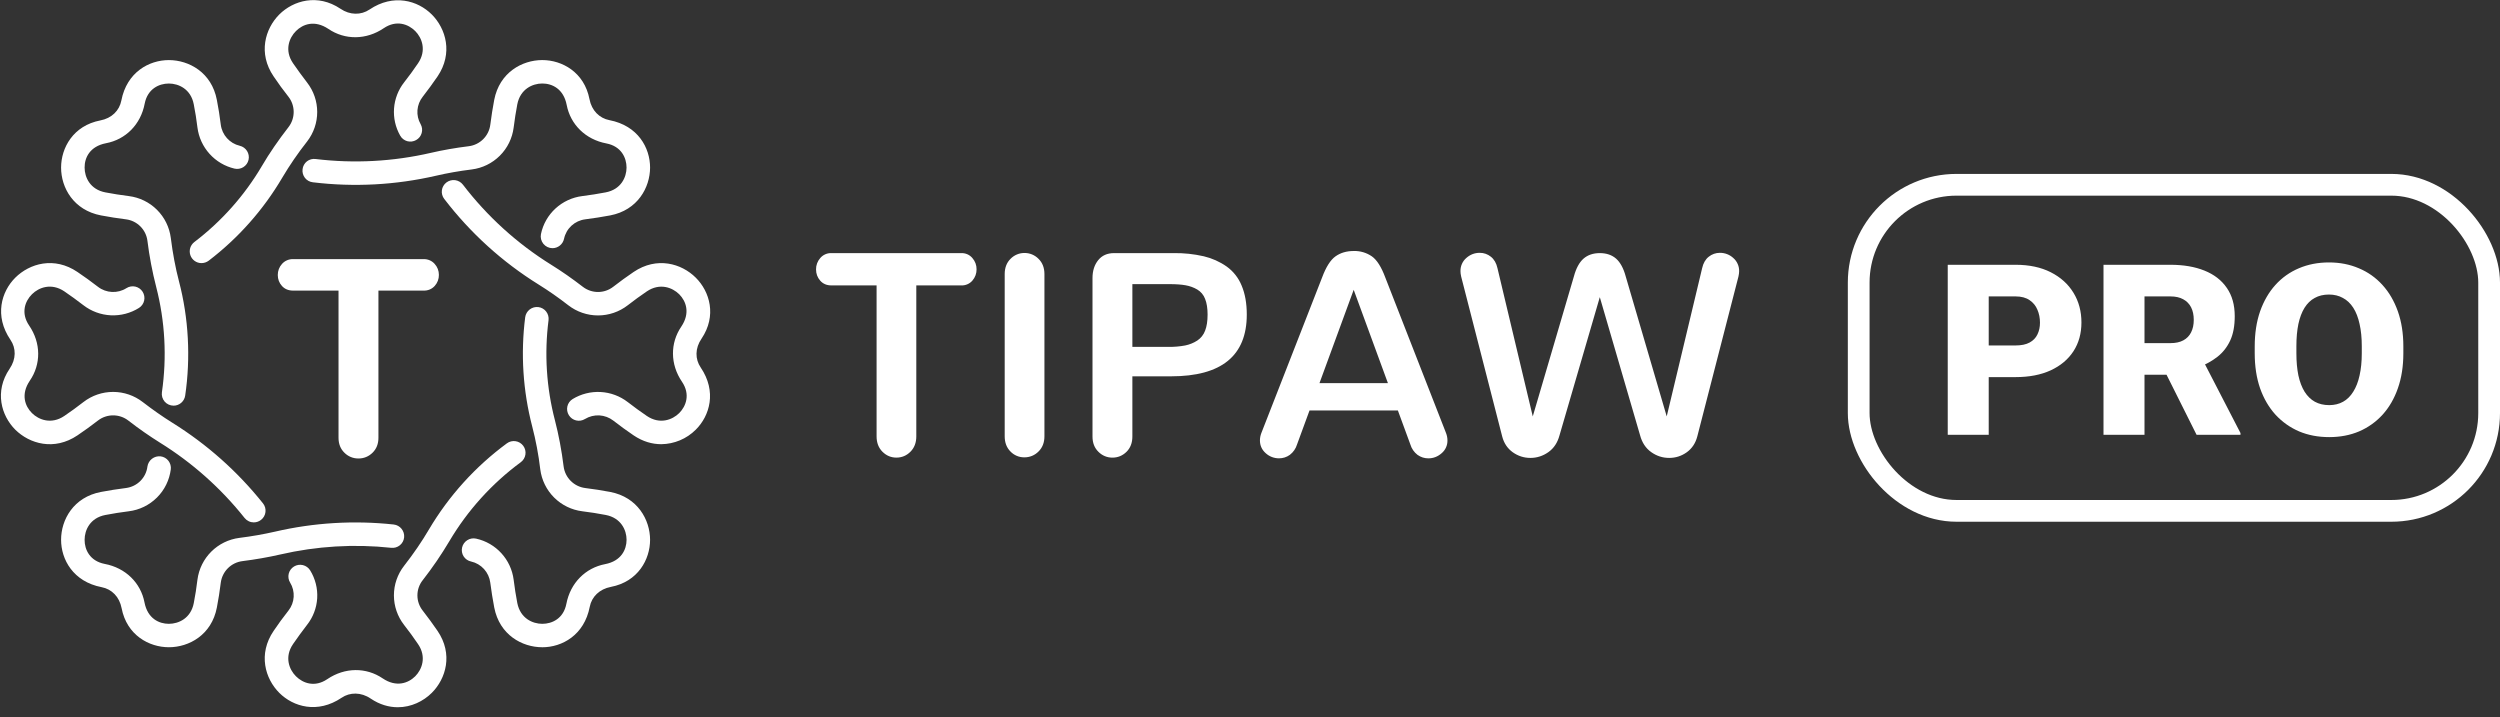
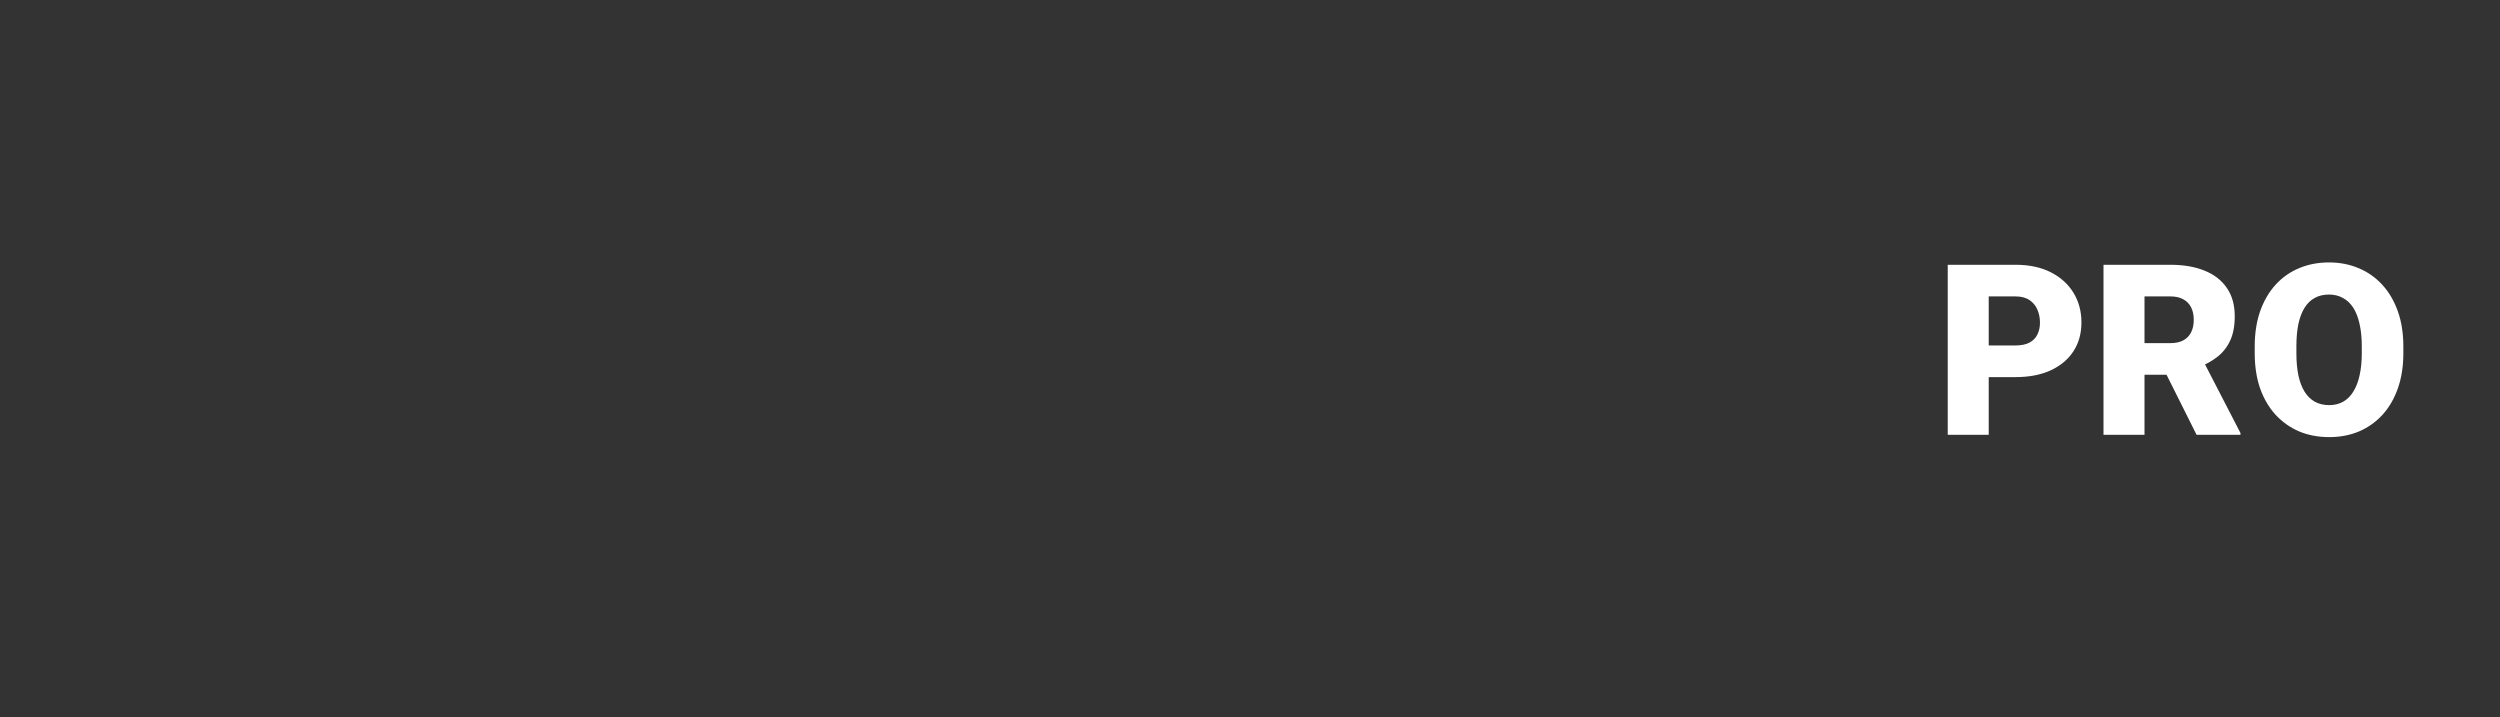
<svg xmlns="http://www.w3.org/2000/svg" width="115" height="33" viewBox="0 0 115 33" fill="none">
  <rect x="0" y="0" width="115" height="33" fill="#333333" stroke="none" />
-   <path fill-rule="evenodd" clip-rule="evenodd" d="M25.414 11.416C25.334 11.416 25.255 11.398 25.182 11.363C25.11 11.328 25.046 11.278 24.995 11.216C24.945 11.154 24.909 11.081 24.889 11.004C24.87 10.926 24.868 10.845 24.884 10.766C25.077 9.839 25.844 9.137 26.787 9.019C27.153 8.972 27.512 8.917 27.861 8.849C28.569 8.715 28.821 8.149 28.821 7.708C28.821 7.258 28.577 6.73 27.895 6.598C26.935 6.418 26.239 5.726 26.067 4.825C25.923 4.085 25.397 3.841 24.947 3.841H24.942C24.5 3.842 23.935 4.093 23.796 4.797C23.729 5.145 23.674 5.503 23.628 5.868C23.566 6.358 23.343 6.813 22.993 7.162C22.644 7.511 22.188 7.734 21.698 7.795C21.121 7.866 20.574 7.964 20.064 8.082C18.198 8.512 16.29 8.615 14.39 8.385C14.319 8.377 14.251 8.355 14.189 8.321C14.127 8.286 14.072 8.24 14.028 8.184C13.985 8.128 13.952 8.064 13.933 7.995C13.914 7.927 13.909 7.855 13.918 7.785C13.925 7.714 13.947 7.645 13.982 7.583C14.016 7.521 14.063 7.466 14.119 7.422C14.175 7.378 14.24 7.346 14.309 7.328C14.377 7.309 14.449 7.305 14.52 7.315C16.294 7.528 18.076 7.433 19.82 7.031C20.363 6.905 20.953 6.801 21.564 6.726C22.082 6.66 22.49 6.253 22.554 5.736C22.604 5.346 22.663 4.966 22.734 4.593C22.979 3.331 24.019 2.765 24.942 2.763H24.946C25.852 2.763 26.876 3.318 27.116 4.56C27.216 5.086 27.575 5.44 28.034 5.527C29.348 5.78 29.904 6.802 29.904 7.709C29.9 8.629 29.331 9.667 28.068 9.909C27.693 9.979 27.314 10.039 26.922 10.089C26.686 10.118 26.465 10.22 26.289 10.381C26.114 10.542 25.994 10.754 25.945 10.987C25.919 11.108 25.852 11.217 25.755 11.295C25.659 11.373 25.538 11.416 25.414 11.416V11.416ZM7.983 18.66C7.906 18.66 7.829 18.643 7.758 18.611C7.688 18.579 7.625 18.532 7.574 18.474C7.524 18.415 7.486 18.346 7.464 18.272C7.443 18.198 7.437 18.12 7.448 18.043C7.682 16.428 7.593 14.783 7.186 13.203C7.006 12.504 6.871 11.795 6.782 11.079C6.751 10.827 6.636 10.593 6.457 10.414C6.278 10.235 6.044 10.12 5.792 10.089C5.408 10.041 5.026 9.981 4.646 9.909C3.378 9.667 2.81 8.63 2.81 7.71C2.81 6.803 3.366 5.78 4.613 5.54C5.139 5.441 5.493 5.087 5.582 4.624C5.834 3.32 6.858 2.764 7.768 2.764C8.695 2.766 9.735 3.332 9.975 4.594C10.047 4.966 10.11 5.348 10.156 5.736C10.216 6.207 10.565 6.597 11.028 6.705C11.318 6.773 11.5 7.063 11.433 7.353C11.417 7.422 11.388 7.488 11.346 7.546C11.305 7.603 11.252 7.652 11.192 7.69C11.132 7.727 11.064 7.752 10.994 7.763C10.924 7.775 10.852 7.772 10.783 7.755C10.342 7.651 9.942 7.414 9.639 7.077C9.335 6.74 9.141 6.319 9.083 5.869C9.04 5.51 8.983 5.153 8.913 4.798C8.779 4.094 8.214 3.843 7.768 3.842C7.317 3.842 6.79 4.085 6.656 4.765C6.475 5.727 5.779 6.418 4.878 6.588C4.132 6.731 3.888 7.258 3.892 7.708C3.892 8.151 4.141 8.716 4.849 8.85C5.199 8.918 5.56 8.973 5.927 9.02C6.417 9.081 6.873 9.303 7.222 9.652C7.572 10.001 7.795 10.456 7.857 10.946C7.945 11.651 8.071 12.319 8.231 12.932C8.678 14.633 8.775 16.455 8.518 18.2C8.499 18.328 8.434 18.445 8.336 18.53C8.238 18.614 8.113 18.661 7.983 18.661V18.66ZM7.768 29.773C6.858 29.773 5.834 29.219 5.594 27.976C5.493 27.452 5.139 27.098 4.676 27.01C3.366 26.757 2.81 25.736 2.81 24.83C2.81 23.908 3.378 22.87 4.646 22.629C5.017 22.559 5.4 22.498 5.792 22.449C6.31 22.384 6.719 21.977 6.782 21.459C6.803 21.318 6.878 21.19 6.991 21.103C7.105 21.016 7.247 20.976 7.389 20.992C7.459 21.001 7.527 21.023 7.588 21.058C7.65 21.093 7.704 21.14 7.747 21.196C7.79 21.252 7.822 21.315 7.841 21.384C7.86 21.452 7.865 21.523 7.856 21.593C7.794 22.083 7.57 22.539 7.22 22.887C6.87 23.236 6.413 23.459 5.923 23.519C5.563 23.564 5.205 23.62 4.849 23.689C4.141 23.823 3.892 24.388 3.892 24.83C3.888 25.28 4.132 25.807 4.815 25.94C5.779 26.122 6.475 26.813 6.647 27.713C6.79 28.453 7.317 28.696 7.767 28.696C8.214 28.695 8.779 28.446 8.914 27.741C8.981 27.392 9.04 27.035 9.082 26.669C9.212 25.661 10.005 24.869 11.016 24.742C11.58 24.672 12.128 24.575 12.65 24.456C14.439 24.041 16.284 23.93 18.11 24.127C18.404 24.159 18.619 24.424 18.59 24.72C18.583 24.791 18.562 24.859 18.528 24.921C18.494 24.984 18.448 25.039 18.393 25.083C18.338 25.128 18.274 25.161 18.206 25.181C18.138 25.201 18.067 25.207 17.996 25.199C16.29 25.016 14.566 25.12 12.894 25.506C12.338 25.634 11.749 25.736 11.15 25.812C10.898 25.844 10.664 25.958 10.484 26.137C10.304 26.317 10.189 26.55 10.156 26.802C10.11 27.192 10.046 27.572 9.976 27.945C9.735 29.207 8.695 29.773 7.768 29.773V29.773ZM24.946 29.773H24.942C24.019 29.773 22.979 29.207 22.735 27.945C22.663 27.566 22.602 27.185 22.553 26.803C22.524 26.57 22.423 26.351 22.265 26.176C22.107 26.002 21.899 25.881 21.669 25.829C21.599 25.815 21.533 25.786 21.475 25.746C21.416 25.706 21.366 25.654 21.328 25.595C21.289 25.535 21.263 25.468 21.251 25.398C21.239 25.328 21.24 25.256 21.256 25.187C21.288 25.047 21.373 24.926 21.494 24.849C21.615 24.772 21.761 24.746 21.901 24.777C22.819 24.979 23.51 25.739 23.628 26.669C23.674 27.035 23.728 27.392 23.796 27.741C23.936 28.445 24.5 28.695 24.942 28.696H24.946C25.396 28.696 25.923 28.454 26.054 27.772C26.239 26.813 26.934 26.122 27.836 25.95C28.577 25.807 28.822 25.28 28.822 24.83C28.822 24.388 28.569 23.823 27.862 23.688C27.506 23.619 27.147 23.563 26.787 23.519C26.297 23.458 25.84 23.236 25.49 22.887C25.14 22.538 24.916 22.083 24.853 21.593C24.774 20.923 24.649 20.26 24.479 19.607C24.055 17.971 23.946 16.27 24.159 14.593C24.178 14.451 24.253 14.322 24.366 14.235C24.48 14.148 24.623 14.108 24.765 14.126C24.907 14.144 25.036 14.217 25.123 14.33C25.211 14.443 25.25 14.586 25.233 14.728C25.035 16.268 25.135 17.832 25.527 19.335C25.7 20.003 25.835 20.718 25.927 21.46C25.995 21.977 26.404 22.384 26.922 22.45C27.314 22.498 27.692 22.558 28.068 22.629C29.331 22.871 29.9 23.909 29.904 24.829C29.904 25.736 29.348 26.757 28.101 26.997C27.575 27.097 27.217 27.452 27.128 27.914C26.875 29.219 25.852 29.774 24.946 29.774V29.773Z" fill="white" />
-   <path fill-rule="evenodd" clip-rule="evenodd" d="M9.267 12.103C9.154 12.103 9.044 12.068 8.953 12.002C8.861 11.936 8.792 11.844 8.756 11.737C8.72 11.63 8.718 11.515 8.75 11.407C8.783 11.299 8.849 11.204 8.938 11.135C10.192 10.181 11.248 8.993 12.048 7.635C12.388 7.053 12.802 6.452 13.269 5.85C13.425 5.65 13.509 5.404 13.509 5.15C13.509 4.896 13.425 4.65 13.269 4.45C13.029 4.147 12.802 3.836 12.587 3.515C11.862 2.452 12.195 1.319 12.848 0.665C13.492 0.025 14.608 -0.305 15.662 0.403C16.096 0.7 16.61 0.701 16.997 0.439C18.101 -0.305 19.221 0.025 19.862 0.666C20.515 1.319 20.847 2.452 20.127 3.516C19.912 3.829 19.685 4.142 19.445 4.45C19.305 4.626 19.221 4.841 19.203 5.065C19.186 5.29 19.236 5.514 19.348 5.71C19.383 5.772 19.405 5.84 19.414 5.91C19.422 5.98 19.417 6.052 19.397 6.12C19.378 6.188 19.346 6.252 19.302 6.307C19.258 6.362 19.203 6.409 19.141 6.443C19.079 6.478 19.012 6.501 18.941 6.509C18.871 6.518 18.8 6.513 18.732 6.494C18.663 6.475 18.6 6.442 18.544 6.398C18.489 6.354 18.442 6.3 18.408 6.238C18.192 5.858 18.094 5.422 18.126 4.985C18.159 4.549 18.32 4.132 18.59 3.788C18.814 3.503 19.027 3.211 19.23 2.911C19.634 2.318 19.411 1.741 19.1 1.428C18.78 1.109 18.236 0.905 17.654 1.296C16.846 1.844 15.864 1.846 15.106 1.33C14.474 0.907 13.931 1.11 13.615 1.428C13.299 1.741 13.075 2.318 13.48 2.91C13.682 3.204 13.897 3.498 14.12 3.788C14.748 4.591 14.748 5.71 14.124 6.512C13.706 7.042 13.324 7.599 12.98 8.18C12.11 9.657 10.962 10.951 9.6 11.992C9.504 12.064 9.387 12.103 9.267 12.103ZM30.418 20.433C30.005 20.433 29.571 20.314 29.146 20.027C28.834 19.815 28.518 19.587 28.211 19.347C28.027 19.205 27.804 19.122 27.571 19.108C27.339 19.096 27.108 19.153 26.909 19.274C26.849 19.311 26.782 19.336 26.712 19.348C26.642 19.359 26.571 19.356 26.502 19.34C26.433 19.324 26.369 19.294 26.311 19.253C26.254 19.212 26.205 19.159 26.168 19.099C26.13 19.039 26.105 18.972 26.093 18.902C26.081 18.833 26.083 18.761 26.099 18.692C26.115 18.623 26.144 18.558 26.186 18.5C26.227 18.443 26.28 18.394 26.34 18.357C26.727 18.121 27.177 18.008 27.629 18.032C28.082 18.057 28.517 18.218 28.876 18.495C29.167 18.721 29.462 18.935 29.756 19.135C30.351 19.536 30.928 19.315 31.244 19.002C31.56 18.685 31.762 18.14 31.374 17.565C30.823 16.758 30.823 15.78 31.341 15.022C31.761 14.398 31.56 13.853 31.244 13.536C30.928 13.224 30.351 13.003 29.757 13.402C29.462 13.602 29.167 13.816 28.877 14.042C28.486 14.345 28.005 14.51 27.509 14.51C27.014 14.51 26.533 14.345 26.142 14.042C25.692 13.692 25.232 13.372 24.782 13.092C23.106 12.052 21.634 10.716 20.435 9.15C20.391 9.094 20.359 9.03 20.341 8.961C20.322 8.893 20.317 8.821 20.327 8.751C20.336 8.681 20.359 8.613 20.395 8.552C20.431 8.49 20.478 8.437 20.535 8.394C20.649 8.307 20.793 8.269 20.935 8.287C21.077 8.306 21.206 8.38 21.294 8.494C22.414 9.957 23.789 11.205 25.354 12.178C25.839 12.478 26.324 12.818 26.808 13.191C27.221 13.511 27.798 13.512 28.211 13.19C28.518 12.95 28.834 12.723 29.146 12.511C30.216 11.787 31.353 12.121 32.006 12.773C32.651 13.413 32.979 14.528 32.272 15.576C31.968 16.018 31.968 16.519 32.234 16.907C32.979 18.01 32.651 19.124 32.006 19.765C31.585 20.187 31.015 20.426 30.418 20.433ZM11.673 24.03C11.592 24.03 11.512 24.012 11.439 23.976C11.366 23.941 11.302 23.89 11.251 23.826C10.161 22.456 8.843 21.283 7.355 20.36C6.875 20.06 6.386 19.72 5.905 19.347C5.493 19.027 4.915 19.027 4.503 19.347C4.191 19.587 3.88 19.815 3.563 20.027C2.493 20.748 1.361 20.417 0.703 19.765C0.063 19.125 -0.27 18.01 0.443 16.962C0.746 16.519 0.746 16.018 0.48 15.63C-0.27 14.528 0.063 13.413 0.703 12.773C1.361 12.12 2.493 11.785 3.563 12.511C3.88 12.723 4.191 12.95 4.503 13.19C4.883 13.487 5.413 13.512 5.817 13.254C5.938 13.178 6.084 13.152 6.223 13.183C6.292 13.199 6.358 13.228 6.415 13.268C6.473 13.309 6.523 13.361 6.561 13.421C6.598 13.48 6.624 13.547 6.636 13.617C6.648 13.686 6.647 13.758 6.631 13.827C6.616 13.896 6.587 13.961 6.546 14.019C6.505 14.077 6.454 14.126 6.394 14.164C6.007 14.407 5.554 14.526 5.097 14.504C4.64 14.482 4.2 14.32 3.838 14.041C3.547 13.816 3.252 13.603 2.958 13.402C2.363 13.002 1.782 13.222 1.47 13.536C1.15 13.853 0.948 14.398 1.34 14.973C1.891 15.78 1.891 16.758 1.369 17.516C0.948 18.14 1.15 18.685 1.47 19.002C1.782 19.314 2.363 19.536 2.957 19.135C3.252 18.935 3.547 18.721 3.837 18.495C4.228 18.192 4.708 18.028 5.202 18.028C5.696 18.028 6.176 18.192 6.567 18.495C7.022 18.845 7.477 19.165 7.927 19.445C9.524 20.44 10.927 21.688 12.098 23.155C12.142 23.21 12.175 23.274 12.195 23.342C12.214 23.41 12.22 23.482 12.212 23.552C12.204 23.623 12.182 23.691 12.147 23.753C12.112 23.815 12.066 23.869 12.01 23.913C11.914 23.989 11.795 24.03 11.673 24.03ZM18.299 32.533C17.895 32.533 17.469 32.416 17.052 32.135C16.614 31.835 16.096 31.835 15.712 32.098C14.609 32.843 13.488 32.513 12.848 31.872C12.195 31.22 11.862 30.086 12.587 29.021C12.797 28.709 13.025 28.396 13.269 28.087C13.412 27.906 13.496 27.685 13.509 27.454C13.523 27.224 13.466 26.995 13.345 26.798C13.308 26.738 13.283 26.671 13.272 26.601C13.261 26.53 13.264 26.459 13.281 26.39C13.298 26.321 13.328 26.257 13.37 26.2C13.412 26.143 13.465 26.095 13.526 26.058C13.648 25.984 13.795 25.961 13.934 25.995C14.073 26.029 14.193 26.116 14.268 26.238C14.504 26.621 14.617 27.068 14.591 27.517C14.564 27.966 14.4 28.396 14.12 28.749C13.897 29.039 13.682 29.333 13.48 29.627C13.075 30.22 13.299 30.797 13.615 31.11C13.935 31.429 14.478 31.632 15.055 31.241C15.868 30.691 16.845 30.691 17.604 31.206C18.232 31.629 18.779 31.427 19.099 31.11C19.411 30.797 19.634 30.22 19.229 29.627C19.026 29.327 18.813 29.034 18.589 28.749C18.285 28.36 18.12 27.881 18.12 27.387C18.12 26.894 18.285 26.415 18.589 26.026C19.028 25.464 19.411 24.902 19.731 24.356C20.648 22.808 21.867 21.461 23.316 20.394C23.431 20.309 23.575 20.273 23.717 20.295C23.858 20.316 23.985 20.393 24.07 20.508C24.155 20.623 24.191 20.767 24.169 20.909C24.148 21.05 24.071 21.177 23.956 21.262C22.626 22.242 21.507 23.48 20.666 24.902C20.297 25.523 19.89 26.119 19.445 26.688C19.287 26.887 19.201 27.134 19.201 27.388C19.201 27.642 19.287 27.889 19.445 28.088C19.685 28.396 19.912 28.708 20.127 29.021C20.852 30.086 20.515 31.221 19.862 31.872C19.474 32.259 18.914 32.533 18.299 32.533ZM16.487 21.09C16.607 21.092 16.727 21.069 16.838 21.024C16.95 20.978 17.051 20.911 17.136 20.826C17.317 20.65 17.408 20.421 17.408 20.137V13.367H19.486C19.582 13.371 19.678 13.354 19.766 13.317C19.855 13.28 19.934 13.223 19.998 13.152C20.124 13.013 20.192 12.831 20.189 12.644C20.19 12.457 20.121 12.277 19.994 12.139C19.931 12.067 19.852 12.011 19.765 11.973C19.677 11.935 19.582 11.917 19.486 11.92H13.488C13.391 11.916 13.295 11.934 13.206 11.972C13.117 12.01 13.037 12.067 12.973 12.139C12.846 12.278 12.776 12.461 12.778 12.65C12.778 12.845 12.842 13.013 12.97 13.155C13.098 13.297 13.27 13.368 13.488 13.368H15.572V20.138C15.572 20.421 15.663 20.65 15.844 20.826C15.928 20.911 16.028 20.978 16.139 21.023C16.249 21.069 16.368 21.091 16.487 21.09ZM41.234 21.05C41.484 21.05 41.7 20.96 41.88 20.78C42.06 20.6 42.15 20.365 42.15 20.074V13.129H44.221C44.317 13.133 44.413 13.115 44.501 13.076C44.59 13.038 44.668 12.98 44.731 12.907C44.857 12.763 44.925 12.577 44.922 12.386C44.924 12.195 44.855 12.011 44.728 11.868C44.666 11.795 44.588 11.736 44.5 11.697C44.412 11.659 44.317 11.64 44.221 11.643H38.246C38.149 11.639 38.053 11.658 37.964 11.697C37.875 11.736 37.796 11.794 37.733 11.868C37.605 12.013 37.535 12.2 37.538 12.393C37.538 12.593 37.602 12.765 37.73 12.91C37.857 13.056 38.029 13.129 38.246 13.129H40.323V20.074C40.323 20.364 40.413 20.6 40.593 20.78C40.773 20.96 40.988 21.05 41.234 21.05ZM47.12 21.038C47.241 21.039 47.361 21.016 47.472 20.971C47.584 20.925 47.685 20.857 47.77 20.771C47.953 20.593 48.044 20.358 48.044 20.067V12.607C48.044 12.317 47.953 12.082 47.77 11.904C47.686 11.819 47.586 11.751 47.476 11.705C47.365 11.659 47.247 11.636 47.127 11.637C47.008 11.636 46.89 11.659 46.78 11.705C46.67 11.751 46.57 11.819 46.487 11.904C46.306 12.082 46.216 12.317 46.216 12.608V20.067C46.216 20.358 46.305 20.593 46.483 20.771C46.565 20.857 46.664 20.924 46.774 20.97C46.883 21.016 47.001 21.039 47.12 21.038ZM51.172 21.051C51.422 21.051 51.638 20.961 51.819 20.784C51.999 20.606 52.089 20.371 52.089 20.08V17.311H53.867C56.19 17.311 57.352 16.364 57.352 14.471C57.352 13.954 57.273 13.51 57.116 13.139C56.974 12.786 56.734 12.481 56.425 12.259C56.108 12.037 55.751 11.878 55.374 11.789C54.919 11.685 54.454 11.636 53.988 11.643H51.248C50.934 11.643 50.69 11.752 50.516 11.969C50.342 12.186 50.255 12.459 50.255 12.79V20.08C50.255 20.371 50.345 20.606 50.529 20.784C50.613 20.869 50.713 20.937 50.823 20.983C50.934 21.029 51.052 21.052 51.172 21.051ZM52.089 15.956V13.07H53.79C54.088 13.07 54.335 13.087 54.533 13.122C54.73 13.157 54.911 13.222 55.074 13.318C55.24 13.416 55.367 13.568 55.434 13.748C55.511 13.938 55.549 14.18 55.549 14.471C55.549 14.771 55.511 15.018 55.434 15.213C55.365 15.399 55.239 15.557 55.074 15.666C54.905 15.775 54.717 15.851 54.52 15.891C54.265 15.939 54.005 15.961 53.746 15.956H52.089ZM63.844 17.624H60.696L62.27 13.331L63.844 17.624ZM64.876 20.444C64.932 20.635 65.048 20.803 65.206 20.924C65.356 21.03 65.521 21.084 65.704 21.084C65.934 21.084 66.137 21.005 66.315 20.849C66.401 20.776 66.47 20.686 66.516 20.583C66.563 20.48 66.585 20.369 66.583 20.256C66.582 20.142 66.56 20.03 66.519 19.924L63.723 12.764C63.544 12.282 63.339 11.958 63.108 11.794C62.862 11.624 62.569 11.537 62.27 11.546C61.943 11.546 61.664 11.628 61.432 11.793C61.201 11.958 60.996 12.282 60.817 12.763L58.021 19.923C57.98 20.029 57.958 20.142 57.957 20.256C57.957 20.495 58.047 20.692 58.225 20.849C58.392 21.001 58.61 21.084 58.836 21.083C59.014 21.084 59.189 21.028 59.333 20.923C59.491 20.803 59.607 20.635 59.664 20.445L60.238 18.881H64.302L64.876 20.444ZM78.076 20.074L79.968 12.724C79.989 12.629 80 12.549 80 12.484C80.004 12.368 79.982 12.252 79.935 12.146C79.889 12.039 79.82 11.944 79.732 11.868C79.564 11.713 79.343 11.628 79.114 11.63C78.928 11.629 78.747 11.693 78.602 11.81C78.451 11.929 78.35 12.104 78.299 12.334L76.669 19.154L74.782 12.712C74.68 12.338 74.532 12.067 74.34 11.897C74.146 11.728 73.897 11.643 73.591 11.643C73.285 11.643 73.036 11.728 72.842 11.897C72.649 12.067 72.502 12.338 72.4 12.712L70.507 19.155L68.883 12.334C68.832 12.104 68.731 11.929 68.58 11.809C68.435 11.692 68.254 11.628 68.067 11.63C67.834 11.63 67.627 11.71 67.449 11.868C67.362 11.944 67.293 12.037 67.247 12.143C67.201 12.248 67.179 12.363 67.182 12.478C67.182 12.547 67.192 12.629 67.214 12.725L69.1 20.074C69.18 20.386 69.343 20.629 69.587 20.804C69.831 20.977 70.102 21.064 70.399 21.064C70.701 21.064 70.977 20.974 71.227 20.797C71.478 20.619 71.647 20.362 71.737 20.027L73.591 13.669L75.445 20.028C75.535 20.362 75.704 20.618 75.955 20.797C76.205 20.975 76.481 21.064 76.783 21.064C77.08 21.064 77.35 20.977 77.592 20.804C77.834 20.629 77.995 20.386 78.076 20.074Z" fill="white" />
  <path d="M92.717 17.347H90.772V15.891H92.717C92.982 15.891 93.197 15.846 93.361 15.757C93.526 15.667 93.646 15.544 93.721 15.386C93.8 15.225 93.839 15.044 93.839 14.844C93.839 14.629 93.8 14.43 93.721 14.248C93.646 14.065 93.526 13.918 93.361 13.807C93.197 13.693 92.982 13.635 92.717 13.635H91.481V20H89.596V12.18H92.717C93.343 12.18 93.882 12.294 94.334 12.523C94.788 12.753 95.137 13.068 95.381 13.469C95.624 13.866 95.746 14.321 95.746 14.833C95.746 15.338 95.624 15.778 95.381 16.154C95.137 16.53 94.788 16.824 94.334 17.035C93.882 17.243 93.343 17.347 92.717 17.347ZM96.761 12.18H99.839C100.44 12.18 100.963 12.269 101.407 12.448C101.851 12.627 102.193 12.892 102.433 13.243C102.677 13.594 102.798 14.027 102.798 14.543C102.798 14.991 102.729 15.365 102.589 15.665C102.449 15.966 102.254 16.215 102.003 16.412C101.756 16.605 101.468 16.765 101.139 16.89L100.521 17.239H97.938L97.927 15.784H99.839C100.079 15.784 100.278 15.741 100.435 15.655C100.593 15.569 100.711 15.447 100.79 15.29C100.872 15.128 100.913 14.937 100.913 14.715C100.913 14.489 100.872 14.296 100.79 14.135C100.707 13.974 100.585 13.85 100.424 13.764C100.267 13.678 100.072 13.635 99.839 13.635H98.647V20H96.761V12.18ZM101.042 20L99.312 16.541L101.311 16.53L103.062 19.919V20H101.042ZM110.554 15.934V16.251C110.554 16.849 110.47 17.386 110.302 17.862C110.137 18.335 109.903 18.74 109.598 19.076C109.294 19.409 108.934 19.665 108.519 19.844C108.103 20.02 107.645 20.107 107.144 20.107C106.639 20.107 106.177 20.02 105.758 19.844C105.342 19.665 104.981 19.409 104.673 19.076C104.368 18.74 104.132 18.335 103.964 17.862C103.799 17.386 103.717 16.849 103.717 16.251V15.934C103.717 15.336 103.799 14.799 103.964 14.323C104.132 13.847 104.367 13.442 104.667 13.109C104.972 12.772 105.332 12.516 105.747 12.341C106.166 12.162 106.628 12.072 107.133 12.072C107.634 12.072 108.092 12.162 108.508 12.341C108.927 12.516 109.288 12.772 109.593 13.109C109.897 13.442 110.133 13.847 110.302 14.323C110.47 14.799 110.554 15.336 110.554 15.934ZM108.642 16.251V15.923C108.642 15.537 108.608 15.197 108.54 14.903C108.476 14.606 108.379 14.357 108.25 14.156C108.121 13.956 107.962 13.805 107.772 13.705C107.586 13.601 107.373 13.549 107.133 13.549C106.882 13.549 106.664 13.601 106.478 13.705C106.291 13.805 106.136 13.956 106.01 14.156C105.885 14.357 105.79 14.606 105.726 14.903C105.665 15.197 105.634 15.537 105.634 15.923V16.251C105.634 16.634 105.665 16.974 105.726 17.271C105.79 17.565 105.885 17.814 106.01 18.018C106.139 18.222 106.297 18.376 106.483 18.48C106.673 18.584 106.893 18.636 107.144 18.636C107.383 18.636 107.597 18.584 107.783 18.48C107.969 18.376 108.125 18.222 108.25 18.018C108.379 17.814 108.476 17.565 108.54 17.271C108.608 16.974 108.642 16.634 108.642 16.251Z" fill="white" />
-   <rect x="85.5" y="8.5" width="29" height="15" rx="4.5" stroke="white" />
</svg>